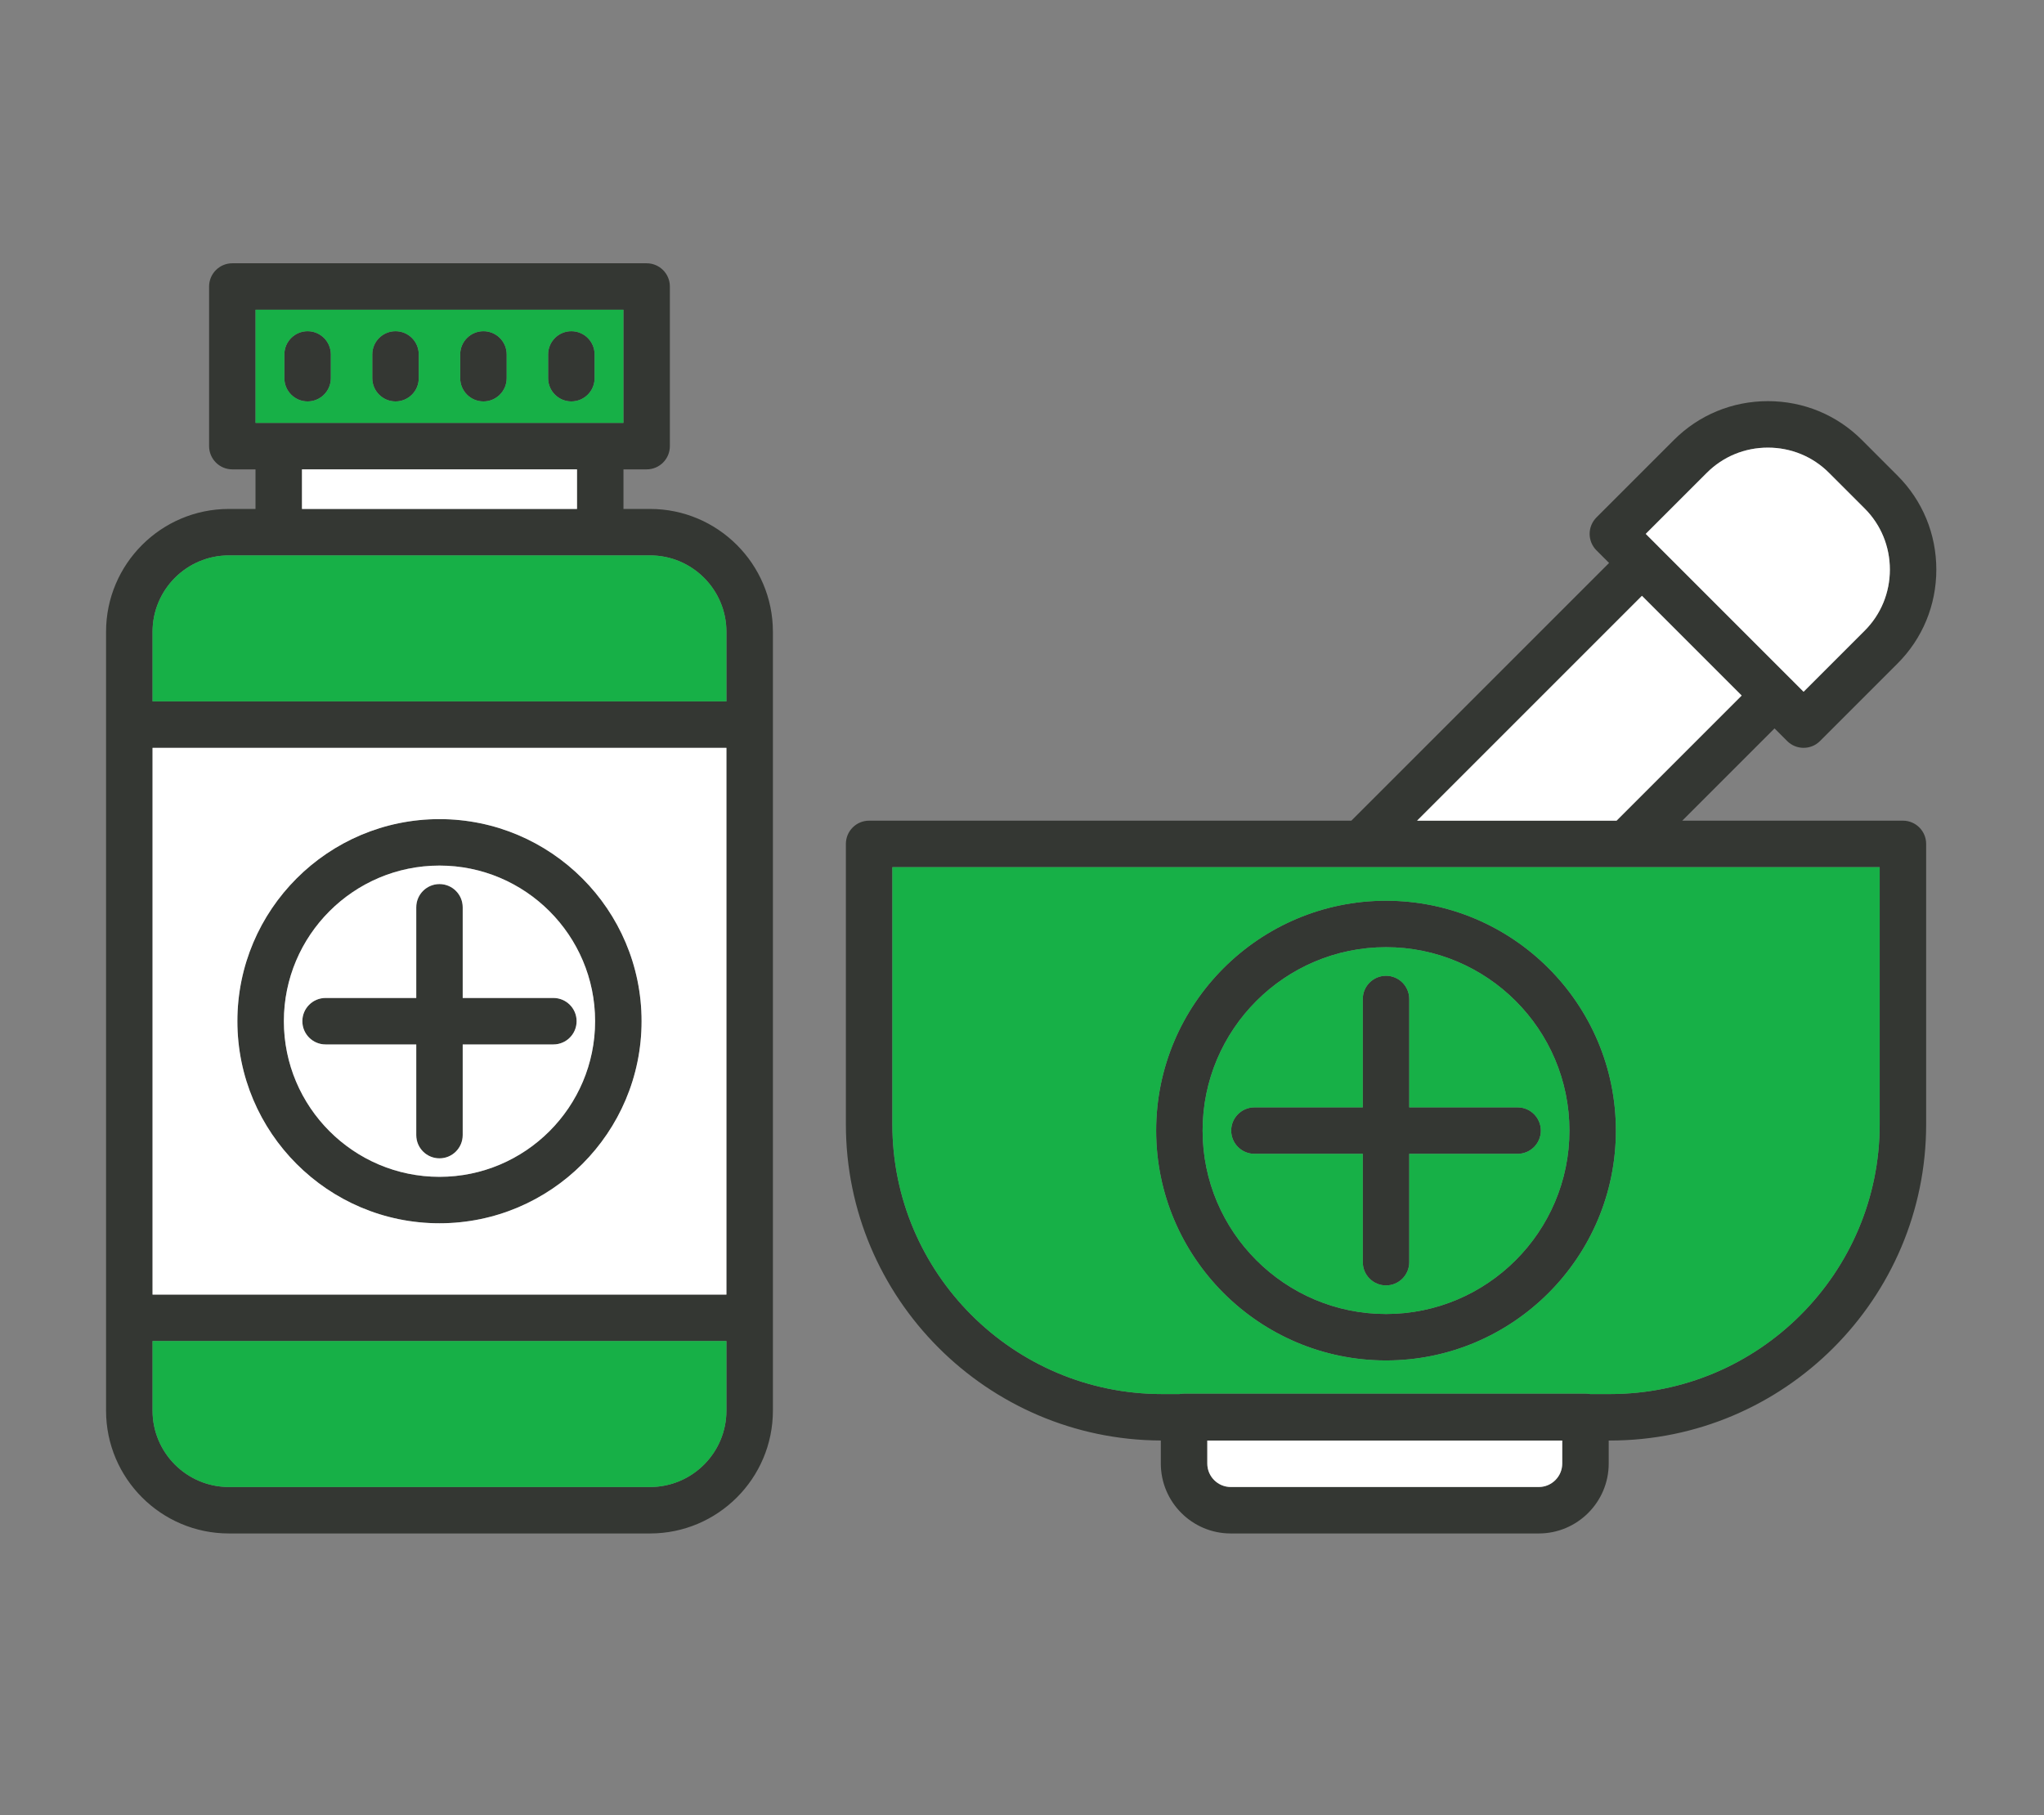
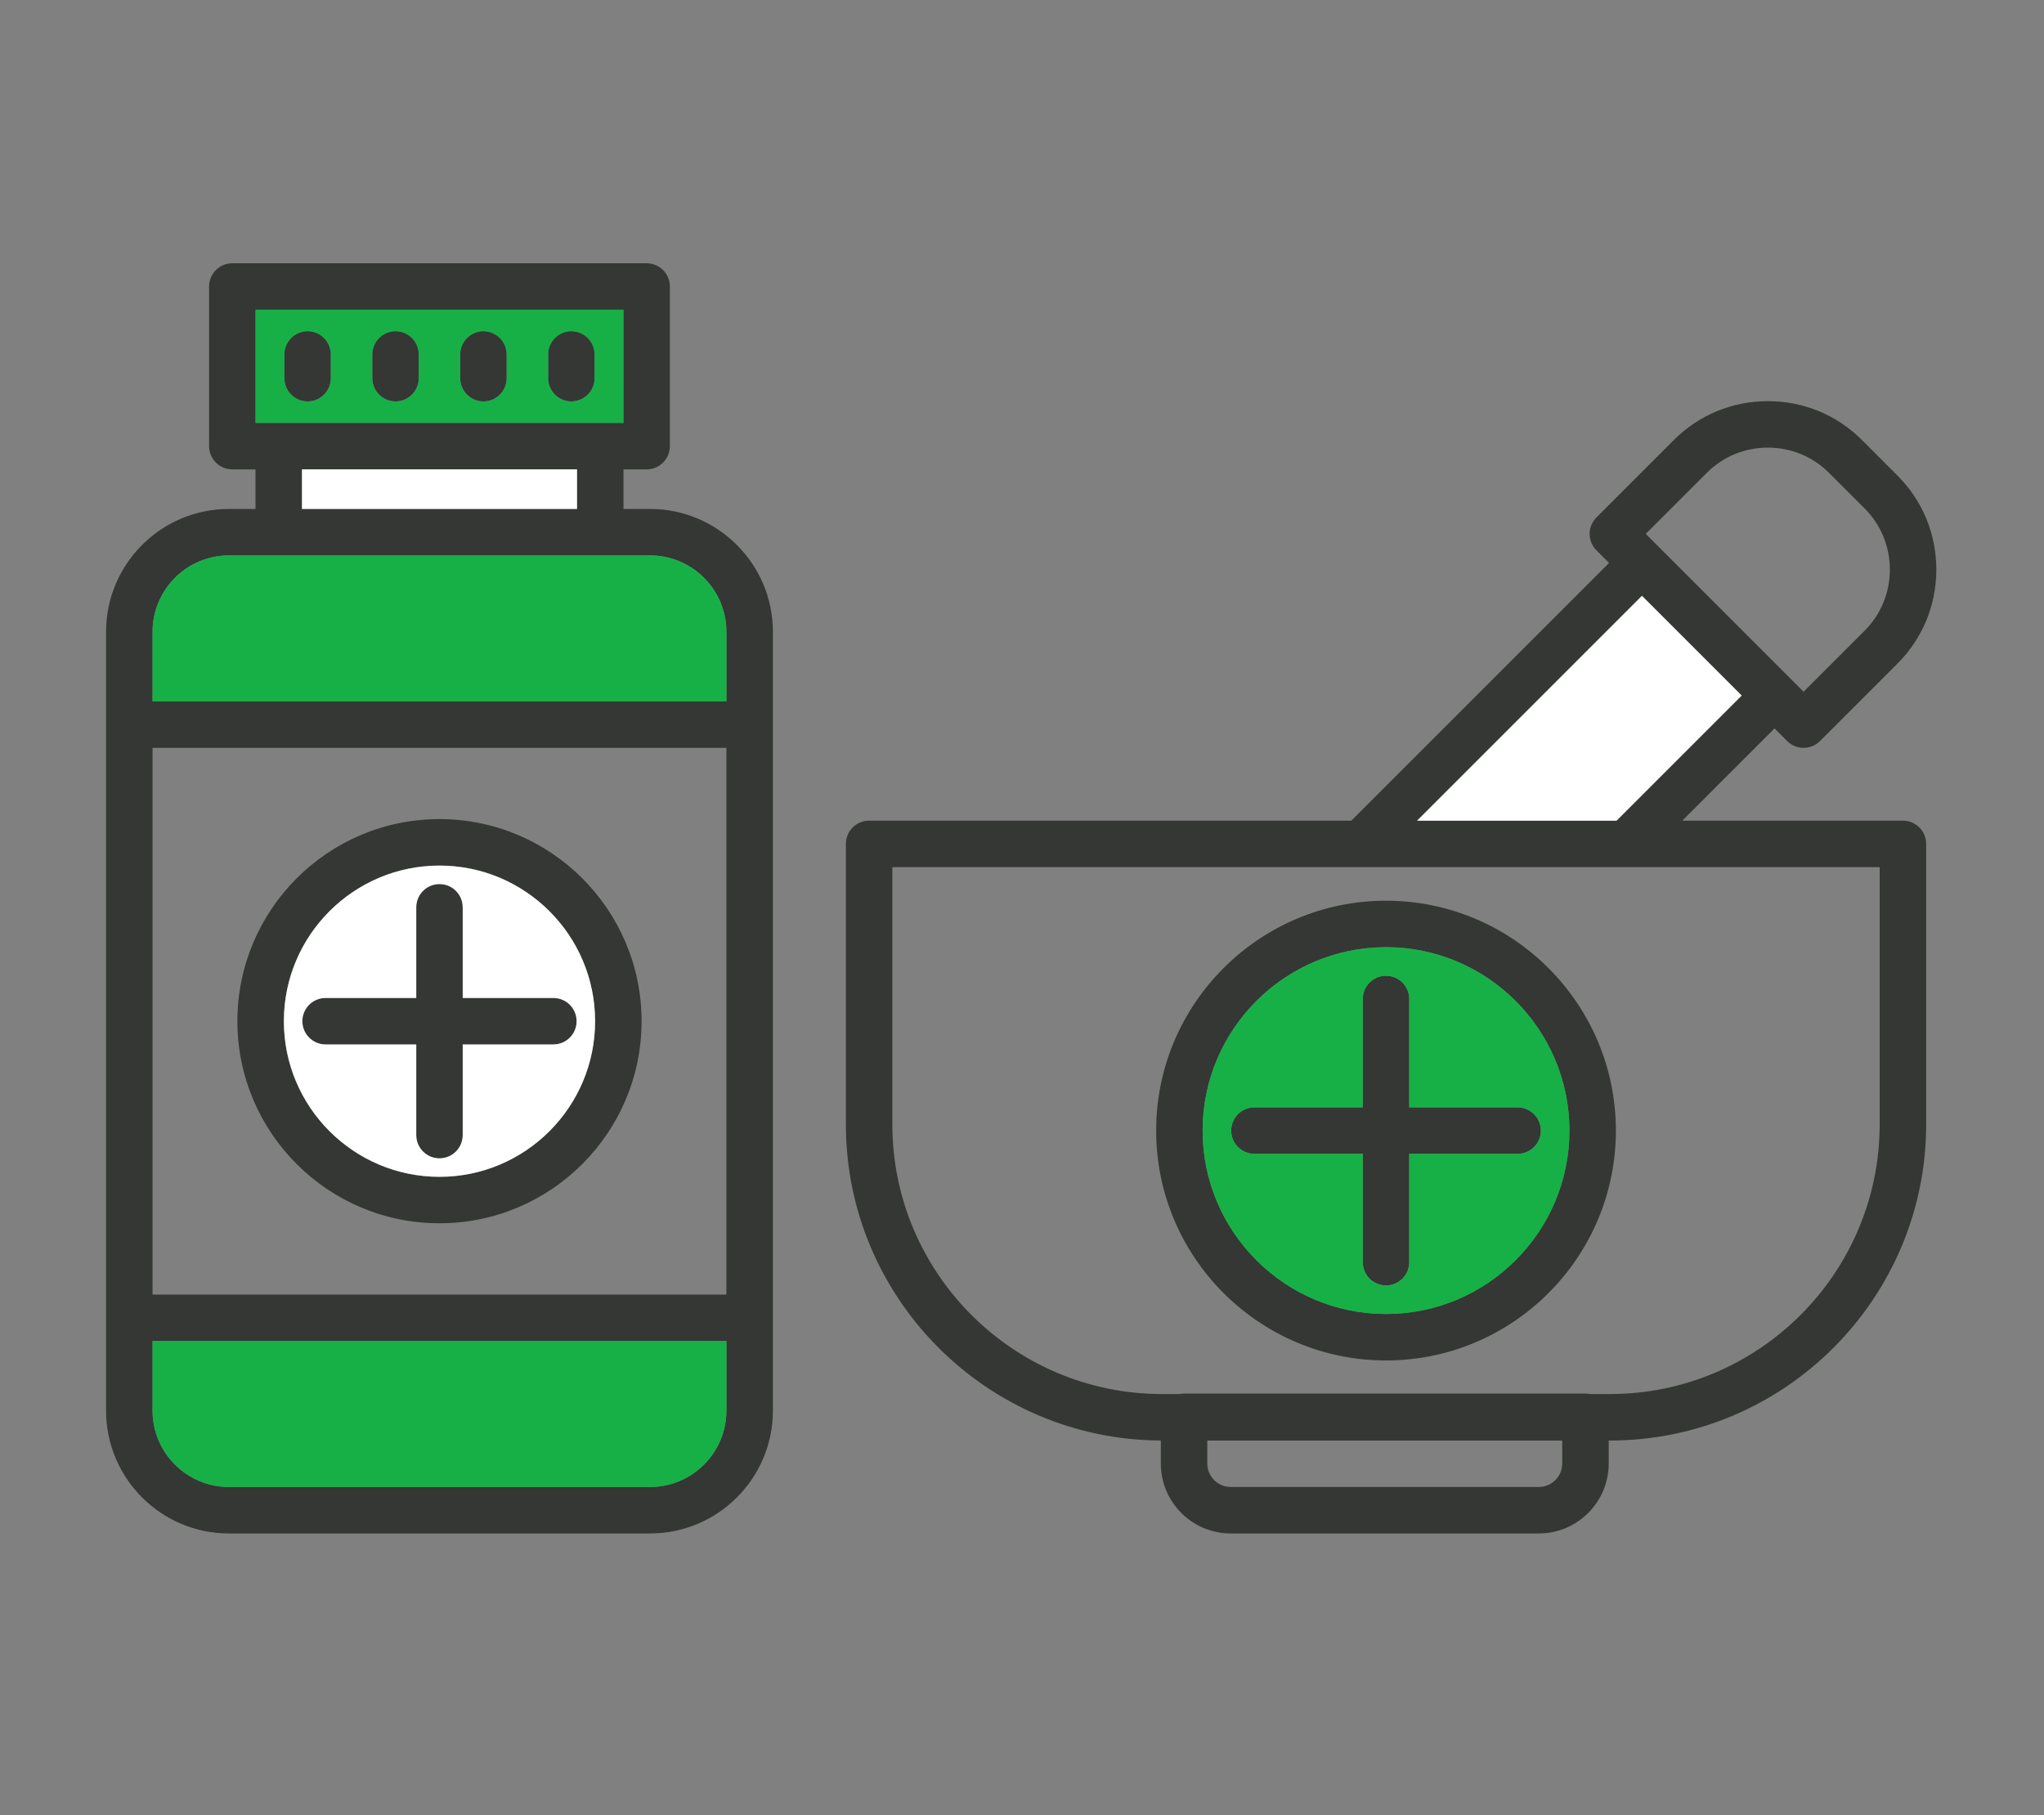
<svg xmlns="http://www.w3.org/2000/svg" width="429" zoomAndPan="magnify" viewBox="0 0 321.75 285.75" height="381" preserveAspectRatio="xMidYMid meet" version="1.0">
  <rect x="0" y="0" width="321.75" height="285.75" fill="#808080" stroke="none" />
  <defs>
    <clipPath id="1e96b778ad">
      <path d="M 16.672 41 L 305 41 L 305 242 L 16.672 242 Z M 16.672 41 " clip-rule="nonzero" />
    </clipPath>
  </defs>
  <g clip-path="url(#1e96b778ad)">
    <path fill="#343733" d="M 69.18 182.344 C 67.16 182.344 65.523 180.707 65.523 178.684 L 65.523 164.414 L 51.25 164.414 C 49.23 164.414 47.594 162.777 47.594 160.754 C 47.594 158.734 49.23 157.098 51.25 157.098 L 65.523 157.098 L 65.523 142.828 C 65.523 140.805 67.16 139.168 69.18 139.168 C 71.199 139.168 72.836 140.805 72.836 142.828 L 72.836 157.098 L 87.109 157.098 C 89.129 157.098 90.766 158.734 90.766 160.754 C 90.766 162.777 89.129 164.414 87.109 164.414 L 72.836 164.414 L 72.836 178.684 C 72.836 180.703 71.199 182.344 69.18 182.344 Z M 253.426 226.766 L 253.23 226.766 L 253.23 230.387 C 253.23 236.457 248.289 241.395 242.219 241.395 L 193.734 241.395 C 187.664 241.395 182.727 236.457 182.727 230.387 L 182.727 226.762 C 155.371 226.652 133.152 204.367 133.152 176.988 L 133.152 132.848 C 133.152 130.824 134.789 129.188 136.809 129.188 L 212.719 129.188 L 253.289 88.621 L 251.297 86.629 C 250.613 85.945 250.227 85.016 250.227 84.043 C 250.227 83.074 250.613 82.145 251.297 81.457 L 263.5 69.254 C 267.438 65.316 272.691 63.148 278.289 63.148 C 283.891 63.148 289.141 65.316 293.078 69.254 L 298.695 74.875 C 302.633 78.812 304.801 84.062 304.801 89.664 C 304.801 95.262 302.633 100.512 298.695 104.449 L 286.492 116.652 C 285.781 117.367 284.844 117.723 283.906 117.723 C 282.973 117.723 282.035 117.367 281.32 116.652 L 279.332 114.664 L 264.809 129.188 L 299.543 129.188 C 301.562 129.188 303.199 130.824 303.199 132.848 L 303.199 176.988 C 303.199 204.434 280.871 226.766 253.426 226.766 Z M 245.914 226.766 L 190.043 226.766 L 190.043 230.387 C 190.043 232.422 191.699 234.078 193.734 234.078 L 242.219 234.078 C 244.258 234.078 245.914 232.422 245.914 230.387 Z M 140.465 136.504 L 140.465 176.988 C 140.465 200.402 159.516 219.449 182.926 219.449 L 185.648 219.449 C 185.887 219.402 186.133 219.375 186.383 219.375 L 249.57 219.375 C 249.824 219.375 250.07 219.402 250.309 219.449 L 253.426 219.449 C 276.836 219.449 295.883 200.402 295.883 176.988 L 295.883 136.504 Z M 261.027 86.012 L 261.047 86.031 L 281.918 106.906 L 281.953 106.938 L 283.906 108.895 L 293.523 99.277 C 296.078 96.723 297.484 93.309 297.484 89.664 C 297.484 86.016 296.078 82.602 293.523 80.047 L 287.902 74.43 C 285.348 71.871 281.934 70.465 278.289 70.465 C 274.641 70.465 271.227 71.871 268.676 74.43 L 259.059 84.043 Z M 223.066 129.188 L 254.465 129.188 L 274.16 109.492 L 258.461 93.793 Z M 102.328 241.395 L 36.031 241.395 C 25.371 241.395 16.695 232.723 16.695 222.059 L 16.695 99.453 C 16.695 88.789 25.371 80.117 36.031 80.117 L 40.219 80.117 L 40.219 73.887 L 36.57 73.887 C 34.551 73.887 32.914 72.246 32.914 70.227 L 32.914 45.102 C 32.914 43.082 34.551 41.445 36.57 41.445 L 101.789 41.445 C 103.809 41.445 105.445 43.082 105.445 45.102 L 105.445 70.227 C 105.449 72.246 103.809 73.887 101.789 73.887 L 98.141 73.887 L 98.141 80.117 L 102.328 80.117 C 112.988 80.117 121.664 88.789 121.664 99.453 L 121.664 222.059 C 121.664 232.723 112.988 241.395 102.328 241.395 Z M 36.031 87.43 C 29.402 87.43 24.012 92.824 24.012 99.453 L 24.012 110.41 L 114.348 110.41 L 114.348 99.453 C 114.348 92.824 108.957 87.43 102.328 87.43 Z M 24.012 211.102 L 24.012 222.059 C 24.012 228.688 29.402 234.082 36.031 234.082 L 102.328 234.082 C 108.957 234.082 114.348 228.688 114.348 222.059 L 114.348 211.102 Z M 114.348 203.789 L 114.348 117.727 L 24.012 117.727 L 24.012 203.789 Z M 47.531 80.117 L 90.828 80.117 L 90.828 73.887 L 47.531 73.887 Z M 40.227 66.57 L 98.133 66.57 L 98.133 48.758 L 40.227 48.758 Z M 218.176 214.16 C 198.223 214.16 181.992 197.93 181.992 177.977 C 181.992 158.023 198.223 141.789 218.176 141.789 C 238.129 141.789 254.359 158.023 254.359 177.977 C 254.359 197.93 238.129 214.16 218.176 214.16 Z M 218.176 149.105 C 202.258 149.105 189.305 162.059 189.305 177.977 C 189.305 193.895 202.258 206.848 218.176 206.848 C 234.094 206.848 247.047 193.895 247.047 177.977 C 247.047 162.059 234.094 149.105 218.176 149.105 Z M 218.176 202.348 C 216.156 202.348 214.52 200.711 214.52 198.691 L 214.52 181.633 L 197.461 181.633 C 195.441 181.633 193.805 179.996 193.805 177.977 C 193.805 175.957 195.441 174.32 197.461 174.32 L 214.52 174.32 L 214.52 157.262 C 214.52 155.242 216.156 153.605 218.176 153.605 C 220.195 153.605 221.832 155.242 221.832 157.262 L 221.832 174.32 L 238.891 174.32 C 240.91 174.32 242.547 175.957 242.547 177.977 C 242.547 179.996 240.91 181.633 238.891 181.633 L 221.832 181.633 L 221.832 198.691 C 221.832 200.711 220.195 202.348 218.176 202.348 Z M 48.422 63.191 C 46.402 63.191 44.762 61.555 44.762 59.535 L 44.762 55.793 C 44.762 53.773 46.402 52.137 48.422 52.137 C 50.441 52.137 52.078 53.773 52.078 55.793 L 52.078 59.535 C 52.078 61.555 50.441 63.191 48.422 63.191 Z M 62.262 63.191 C 60.238 63.191 58.602 61.555 58.602 59.535 L 58.602 55.793 C 58.602 53.773 60.238 52.137 62.262 52.137 C 64.281 52.137 65.918 53.773 65.918 55.793 L 65.918 59.535 C 65.918 61.555 64.281 63.191 62.262 63.191 Z M 76.098 63.191 C 74.078 63.191 72.441 61.555 72.441 59.535 L 72.441 55.793 C 72.441 53.773 74.078 52.137 76.098 52.137 C 78.121 52.137 79.758 53.773 79.758 55.793 L 79.758 59.535 C 79.758 61.555 78.121 63.191 76.098 63.191 Z M 89.938 63.191 C 87.918 63.191 86.281 61.555 86.281 59.535 L 86.281 55.793 C 86.281 53.773 87.918 52.137 89.938 52.137 C 91.957 52.137 93.598 53.773 93.598 55.793 L 93.598 59.535 C 93.598 61.555 91.957 63.191 89.938 63.191 Z M 69.18 192.566 C 51.637 192.566 37.367 178.297 37.367 160.754 C 37.367 143.215 51.637 128.941 69.18 128.941 C 86.723 128.941 100.992 143.215 100.992 160.754 C 100.992 178.297 86.723 192.566 69.18 192.566 Z M 69.18 136.258 C 55.672 136.258 44.684 147.246 44.684 160.754 C 44.684 174.262 55.672 185.254 69.18 185.254 C 82.688 185.254 93.676 174.262 93.676 160.754 C 93.676 147.246 82.688 136.258 69.18 136.258 Z M 69.18 136.258 " fill-opacity="1" fill-rule="evenodd" />
  </g>
  <path fill="#17b047" d="M 114.348 211.102 L 24.012 211.102 L 24.012 222.059 C 24.012 228.688 29.402 234.082 36.031 234.082 L 102.328 234.082 C 108.957 234.082 114.348 228.688 114.348 222.059 Z M 114.348 211.102 " fill-opacity="1" fill-rule="evenodd" />
  <path fill="#ffffff" d="M 72.836 164.414 L 72.836 178.684 C 72.836 180.703 71.199 182.344 69.18 182.344 C 67.16 182.344 65.523 180.707 65.523 178.684 L 65.523 164.414 L 51.25 164.414 C 49.23 164.414 47.594 162.777 47.594 160.754 C 47.594 158.734 49.23 157.098 51.25 157.098 L 65.523 157.098 L 65.523 142.828 C 65.523 140.805 67.16 139.168 69.18 139.168 C 71.199 139.168 72.836 140.805 72.836 142.828 L 72.836 157.098 L 87.109 157.098 C 89.129 157.098 90.766 158.734 90.766 160.754 C 90.766 162.777 89.129 164.414 87.109 164.414 Z M 69.18 136.258 C 55.672 136.258 44.684 147.246 44.684 160.754 C 44.684 174.262 55.672 185.254 69.18 185.254 C 82.688 185.254 93.676 174.262 93.676 160.754 C 93.676 147.246 82.688 136.258 69.18 136.258 Z M 69.18 136.258 " fill-opacity="1" fill-rule="evenodd" />
-   <path fill="#ffffff" d="M 69.18 128.945 C 86.723 128.945 100.992 143.215 100.992 160.754 C 100.992 178.297 86.723 192.566 69.18 192.566 C 51.637 192.566 37.367 178.297 37.367 160.754 C 37.367 143.215 51.637 128.945 69.18 128.945 Z M 24.012 117.727 L 24.012 203.789 L 114.348 203.789 L 114.348 117.727 Z M 24.012 117.727 " fill-opacity="1" fill-rule="evenodd" />
  <path fill="#17b047" d="M 24.012 99.453 L 24.012 110.41 L 114.348 110.41 L 114.348 99.453 C 114.348 92.824 108.957 87.43 102.328 87.43 L 36.031 87.43 C 29.402 87.43 24.012 92.824 24.012 99.453 Z M 24.012 99.453 " fill-opacity="1" fill-rule="evenodd" />
  <path fill="#17b047" d="M 65.918 55.793 L 65.918 59.535 C 65.918 61.555 64.281 63.191 62.262 63.191 C 60.238 63.191 58.602 61.555 58.602 59.535 L 58.602 55.793 C 58.602 53.773 60.238 52.137 62.262 52.137 C 64.281 52.137 65.918 53.773 65.918 55.793 Z M 40.227 48.758 L 40.227 66.57 L 98.133 66.57 L 98.133 48.758 Z M 52.078 59.535 C 52.078 61.555 50.441 63.191 48.422 63.191 C 46.402 63.191 44.762 61.555 44.762 59.535 L 44.762 55.793 C 44.762 53.773 46.402 52.137 48.422 52.137 C 50.441 52.137 52.078 53.773 52.078 55.793 Z M 72.441 59.535 C 72.441 61.555 74.078 63.191 76.098 63.191 C 78.121 63.191 79.758 61.555 79.758 59.535 L 79.758 55.793 C 79.758 53.773 78.121 52.137 76.098 52.137 C 74.078 52.137 72.441 53.773 72.441 55.793 Z M 89.938 63.191 C 87.918 63.191 86.281 61.555 86.281 59.535 L 86.281 55.793 C 86.281 53.773 87.918 52.137 89.938 52.137 C 91.957 52.137 93.598 53.773 93.598 55.793 L 93.598 59.535 C 93.598 61.555 91.957 63.191 89.938 63.191 Z M 89.938 63.191 " fill-opacity="1" fill-rule="evenodd" />
-   <path fill="#17b047" d="M 140.469 136.504 L 140.469 176.988 C 140.469 200.402 159.516 219.449 182.926 219.449 L 185.652 219.449 C 185.887 219.402 186.133 219.375 186.383 219.375 L 249.57 219.375 C 249.824 219.375 250.07 219.402 250.309 219.449 L 253.426 219.449 C 276.836 219.449 295.887 200.402 295.887 176.988 L 295.887 136.504 Z M 181.992 177.977 C 181.992 158.023 198.223 141.793 218.176 141.793 C 238.129 141.793 254.363 158.023 254.363 177.977 C 254.363 197.93 238.129 214.16 218.176 214.16 C 198.223 214.16 181.992 197.93 181.992 177.977 Z M 181.992 177.977 " fill-opacity="1" fill-rule="evenodd" />
  <path fill="#17b047" d="M 189.305 177.977 C 189.305 193.895 202.258 206.848 218.176 206.848 C 234.094 206.848 247.047 193.895 247.047 177.977 C 247.047 162.059 234.094 149.105 218.176 149.105 C 202.258 149.105 189.305 162.059 189.305 177.977 Z M 218.176 202.348 C 216.156 202.348 214.52 200.711 214.52 198.691 L 214.52 181.633 L 197.461 181.633 C 195.441 181.633 193.805 179.996 193.805 177.977 C 193.805 175.957 195.441 174.32 197.461 174.32 L 214.52 174.32 L 214.52 157.262 C 214.52 155.242 216.156 153.605 218.176 153.605 C 220.195 153.605 221.832 155.242 221.832 157.262 L 221.832 174.32 L 238.891 174.32 C 240.91 174.32 242.547 175.957 242.547 177.977 C 242.547 179.996 240.91 181.633 238.891 181.633 L 221.832 181.633 L 221.832 198.691 C 221.832 200.711 220.195 202.348 218.176 202.348 Z M 218.176 202.348 " fill-opacity="1" fill-rule="evenodd" />
  <path fill="#ffffff" d="M 258.461 93.793 L 223.066 129.188 L 254.465 129.188 L 274.16 109.492 Z M 258.461 93.793 " fill-opacity="1" fill-rule="evenodd" />
-   <path fill="#ffffff" d="M 268.676 74.43 L 259.059 84.043 L 261.027 86.012 L 261.047 86.035 L 281.918 106.906 L 281.953 106.938 L 283.906 108.895 L 293.523 99.277 C 296.078 96.723 297.488 93.309 297.488 89.664 C 297.488 86.016 296.078 82.602 293.523 80.047 L 287.902 74.43 C 285.348 71.871 281.934 70.465 278.289 70.465 C 274.645 70.465 271.23 71.871 268.676 74.43 Z M 268.676 74.43 " fill-opacity="1" fill-rule="evenodd" />
-   <path fill="#ffffff" d="M 245.914 226.766 L 190.043 226.766 L 190.043 230.387 C 190.043 232.422 191.699 234.082 193.738 234.082 L 242.219 234.082 C 244.258 234.082 245.914 232.422 245.914 230.387 Z M 245.914 226.766 " fill-opacity="1" fill-rule="evenodd" />
  <path fill="#ffffff" d="M 47.535 80.117 L 90.828 80.117 L 90.828 73.887 L 47.535 73.887 Z M 47.535 80.117 " fill-opacity="1" fill-rule="evenodd" />
</svg>